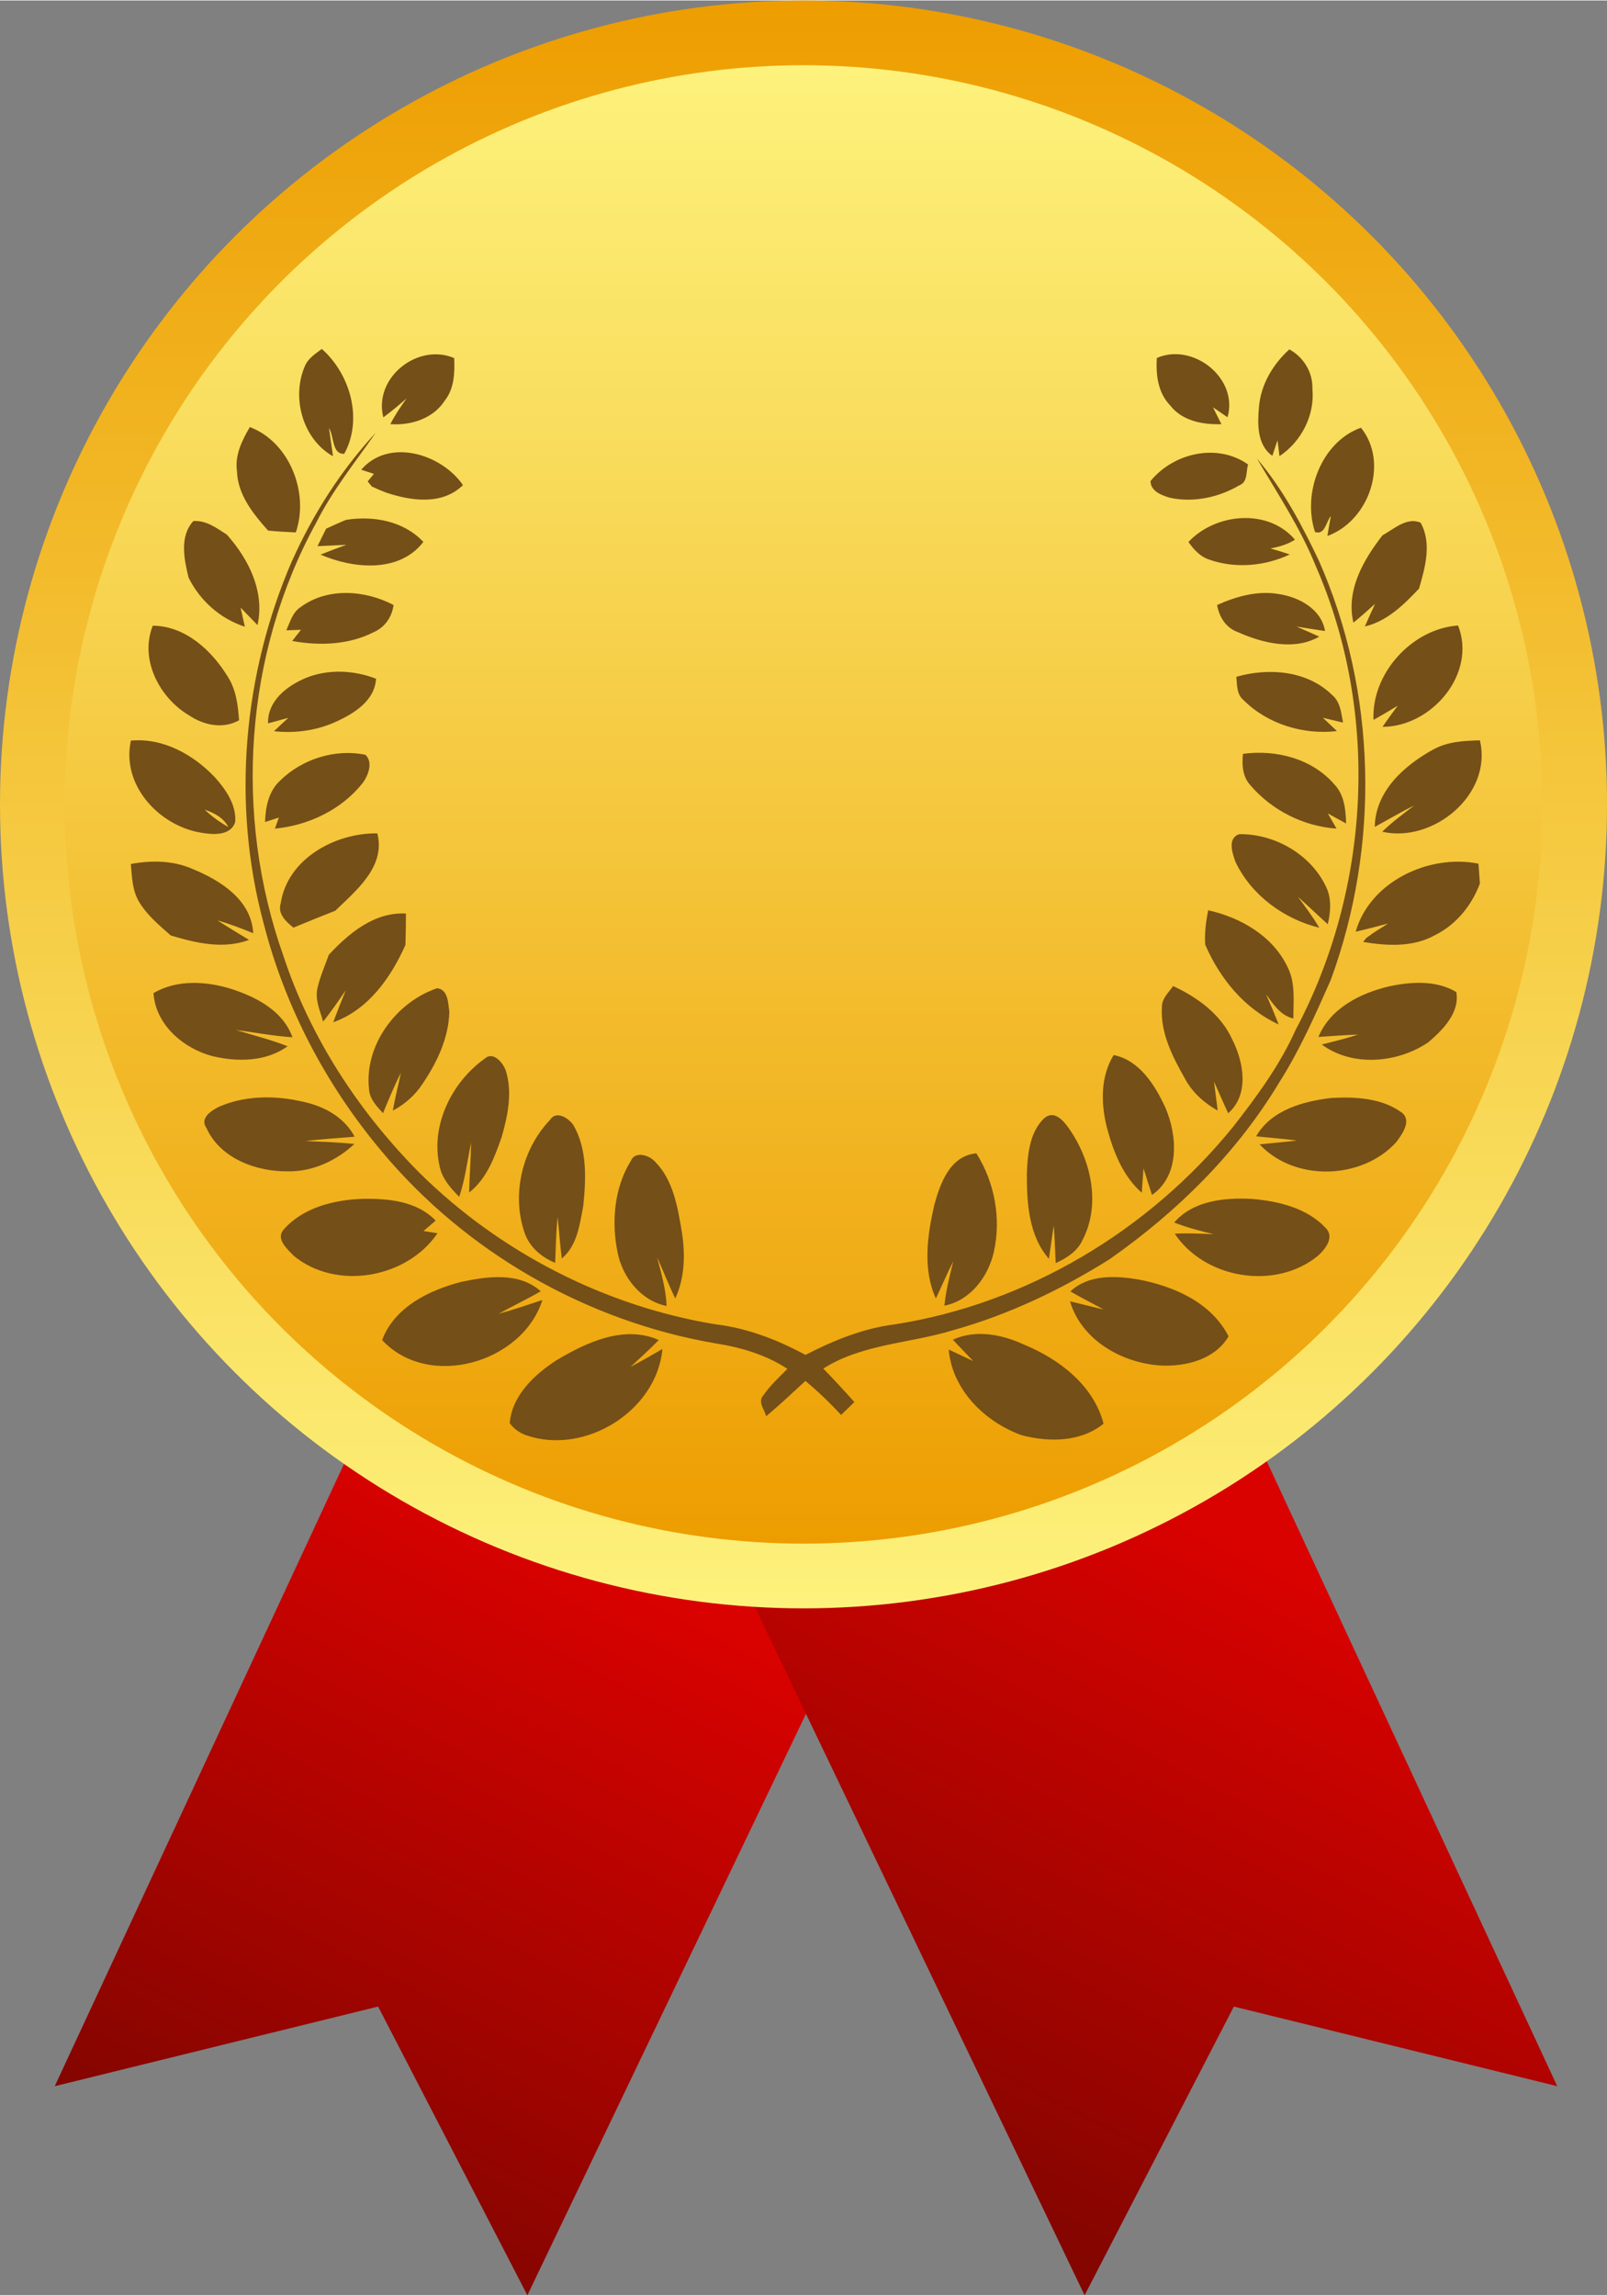
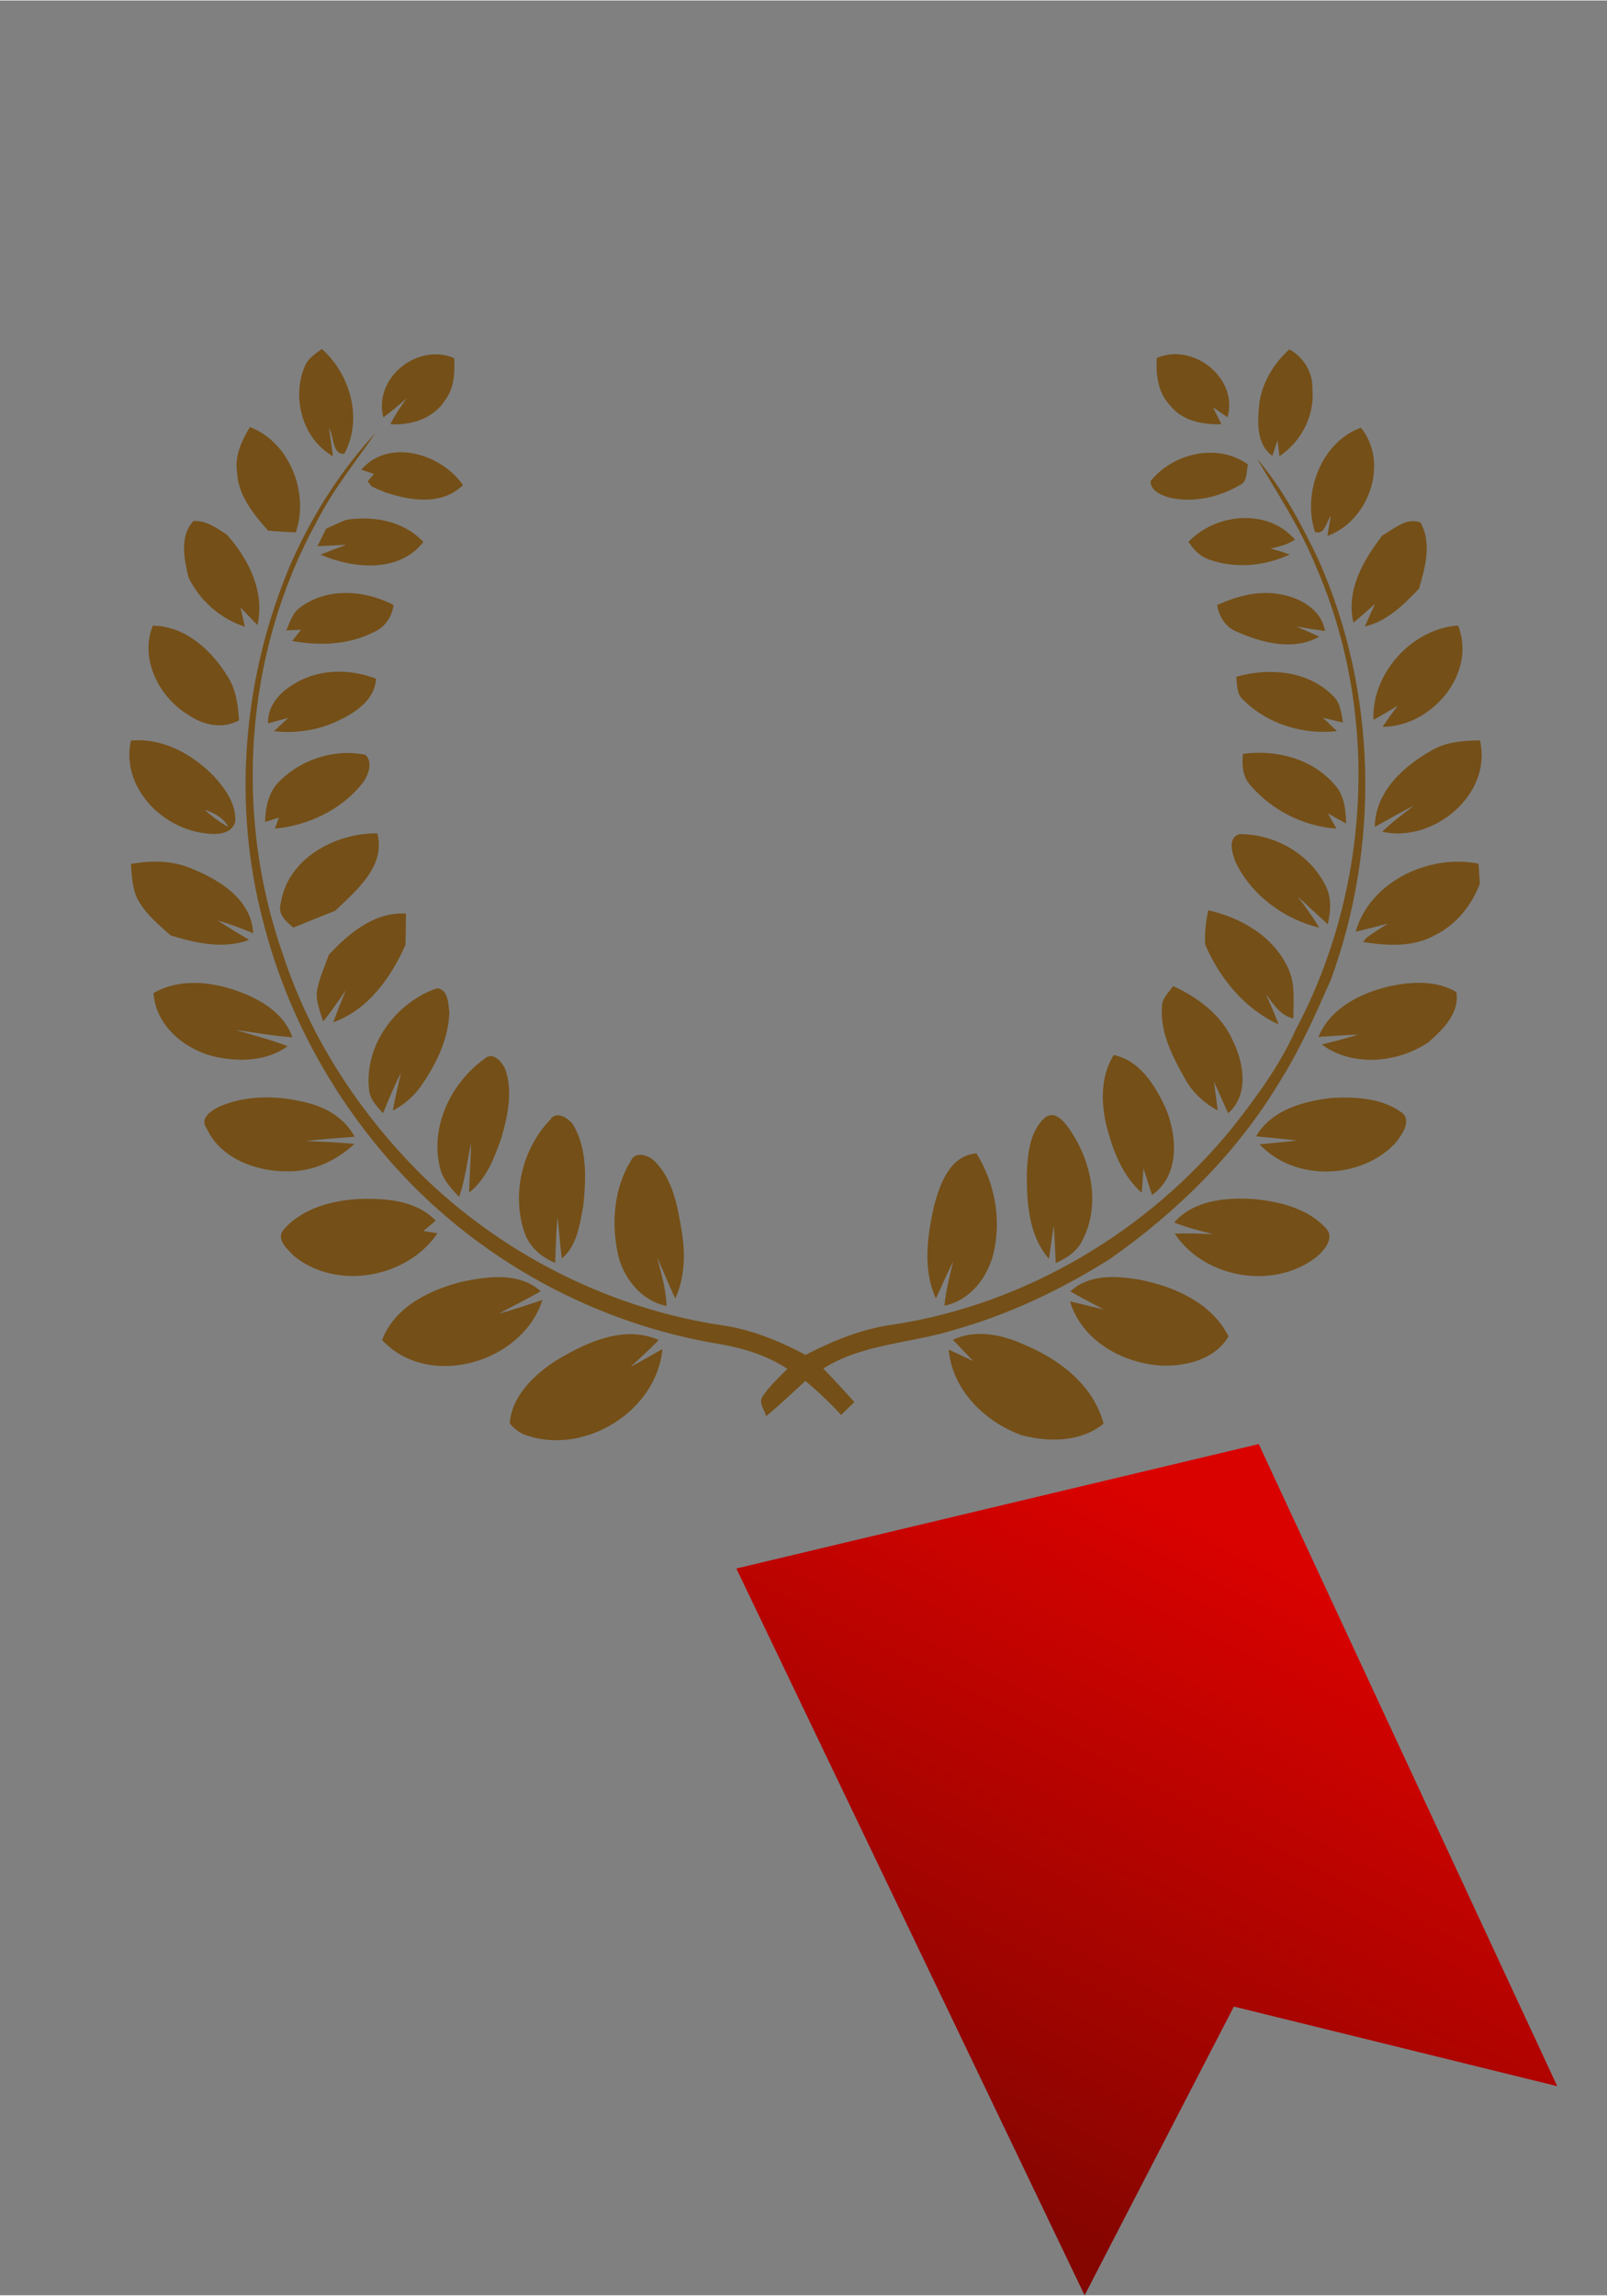
<svg xmlns="http://www.w3.org/2000/svg" xmlns:xlink="http://www.w3.org/1999/xlink" xml:space="preserve" width="0.991in" height="1.415in" style="shape-rendering:geometricPrecision; text-rendering:geometricPrecision; image-rendering:optimizeQuality; fill-rule:evenodd; clip-rule:evenodd" viewBox="0 0 438.95 626.49">
  <rect x="0" y="0" width="438.95" height="626.49" fill="#808080" stroke="none" />
  <defs>
    <style type="text/css">  .fil4 {fill:#744F17;fill-rule:nonzero} .fil2 {fill:url(#id0)} .fil3 {fill:url(#id1)} .fil0 {fill:url(#id2)} .fil1 {fill:url(#id3)}  </style>
    <linearGradient id="id0" gradientUnits="userSpaceOnUse" x1="219.48" y1="0" x2="219.48" y2="438.95">
      <stop offset="0" style="stop-opacity:1; stop-color:#ED9D00" />
      <stop offset="1" style="stop-opacity:1; stop-color:#FDF27C" />
    </linearGradient>
    <linearGradient id="id1" gradientUnits="userSpaceOnUse" xlink:href="#id0" x1="219.48" y1="421.29" x2="219.48" y2="17.66"> </linearGradient>
    <linearGradient id="id2" gradientUnits="userSpaceOnUse" x1="25.82" y1="570.77" x2="112.79" y2="400.9">
      <stop offset="0" style="stop-opacity:1; stop-color:#850500" />
      <stop offset="1" style="stop-opacity:1; stop-color:#D90200" />
    </linearGradient>
    <linearGradient id="id3" gradientUnits="userSpaceOnUse" xlink:href="#id2" x1="212" y1="570.77" x2="298.98" y2="400.9"> </linearGradient>
  </defs>
  <g id="Layer_x0020_1">
-     <polygon class="fil0" points="239.18,428.08 96.49,394.1 14.95,569.41 103.28,547.67 144.05,626.49 " />
    <polygon class="fil1" points="201.13,428.08 343.82,394.1 425.36,569.41 337.03,547.67 296.26,626.49 " />
-     <circle class="fil2" cx="219.48" cy="219.48" r="219.48" />
-     <circle class="fil3" cx="219.48" cy="219.48" r="201.81" />
    <g>
      <path class="fil4" d="M83.29 99.79c0.88,-2.11 2.87,-3.34 4.62,-4.66 7.79,6.9 11.29,19.22 6.12,28.63 -3.4,0.17 -2.74,-4.79 -4.17,-7.04 0.35,2.57 0.77,5.14 1.09,7.71 -8.32,-4.71 -11.4,-16.07 -7.66,-24.64zm268.89 -4.55c3.89,2.15 6.43,6.25 6.3,10.75 0.69,7.26 -2.99,14.38 -8.99,18.42 -0.13,-1.09 -0.39,-3.26 -0.54,-4.35 -0.47,1.42 -0.93,2.84 -1.41,4.25 -4.27,-3.01 -4.06,-8.86 -3.64,-13.49 0.55,-6.08 3.82,-11.52 8.29,-15.58zm-247.47 18.58c-2.77,-10.79 9.35,-20.45 19.35,-16.19 0.17,3.99 0.04,8.27 -2.55,11.58 -3.18,4.95 -9.24,6.85 -14.89,6.45 1.27,-2.47 2.83,-4.78 4.44,-7.03 -2.06,1.8 -4.15,3.56 -6.35,5.18zm211.28 -16.22c9.9,-4.32 22.35,5.53 19.31,16.18 -1.34,-0.9 -2.66,-1.81 -3.98,-2.72 0.77,1.53 1.54,3.08 2.31,4.61 -5.11,0.16 -10.73,-0.87 -14.03,-5.16 -3.34,-3.45 -3.89,-8.33 -3.62,-12.91zm-247.74 18.86c10.89,4.11 16.25,18.05 12.55,28.76 -2.53,-0.13 -5.05,-0.24 -7.57,-0.5 -4.07,-4.57 -8.29,-9.76 -8.5,-16.2 -0.62,-4.37 1.36,-8.41 3.52,-12.06zm290.95 28.65c-3.53,-10.55 1.68,-24.58 12.54,-28.48 7.78,9.66 2.13,25.49 -9.16,29.56 0.29,-1.83 0.61,-3.64 0.94,-5.45 -1.3,1.57 -1.6,5.28 -4.32,4.37zm-279.36 7.75c5.7,-12.69 13.3,-24.63 22.78,-34.83 -5.62,8.05 -11.82,15.74 -16.26,24.56 -19.6,35.73 -22.57,79.84 -8.98,118.15 7.37,22.46 20.7,42.76 37.33,59.45 21.89,21.58 50.49,36.28 80.83,41.24 8.67,1.03 16.83,4.23 24.47,8.33 7.69,-3.94 15.77,-7.26 24.39,-8.33 36.04,-5.63 69.34,-25.54 92.28,-53.76 6.51,-8.32 12.87,-16.91 17.21,-26.62 20.51,-38.57 23.05,-86.58 5.48,-126.72 -4.19,-10.37 -10.39,-19.67 -16.02,-29.25 7.05,8.29 12.21,18 16.87,27.79 15.88,35.91 16.78,77.8 3.25,114.59 -4.22,9.51 -8.42,19.07 -14.01,27.85 -11.54,19.25 -27.85,35.32 -46.15,48.17 -0.08,0.05 -0.24,0.16 -0.32,0.22 -13.29,8.33 -27.6,15.13 -42.76,19.35 -11.75,3.6 -24.7,3.7 -35.35,10.44 2.9,2.99 5.72,6.03 8.49,9.15 -1.21,1.17 -2.41,2.33 -3.62,3.51 -3.05,-3.29 -6.3,-6.41 -9.75,-9.28 -3.54,3.25 -7.03,6.56 -10.73,9.63 -0.44,-1.83 -2.35,-3.87 -0.8,-5.65 1.86,-2.73 4.32,-4.94 6.61,-7.29 -5.94,-3.89 -12.81,-5.88 -19.77,-6.97 -35.31,-6.08 -68.27,-24.99 -91.18,-52.56 -15.09,-17.96 -26.26,-39.27 -32.1,-62.01 -8.81,-32.7 -5.66,-68.14 7.78,-99.14zm18.82 -24.75c7.54,-8.76 21.91,-4.37 27.8,4.2 -5.75,5.59 -14.24,4.3 -21.13,1.99 -1.28,-0.49 -2.54,-1.03 -3.77,-1.62 -0.28,-0.35 -0.85,-1.03 -1.13,-1.38 0.42,-0.52 1.28,-1.54 1.71,-2.06 -1.16,-0.38 -2.32,-0.75 -3.48,-1.14zm215.61 3.09c6.26,-7.68 18.26,-10.47 26.64,-4.53 -0.6,1.94 -0.04,4.79 -2.35,5.67 -5.65,3.32 -12.58,4.83 -19.04,3.41 -2.23,-0.68 -5.24,-1.77 -5.26,-4.56zm-261.46 10.93c3.46,-0.29 6.41,1.93 9.16,3.7 5.95,6.67 10.4,15.54 8.37,24.69 -1.56,-1.58 -3.09,-3.19 -4.63,-4.78 0.39,1.74 0.79,3.47 1.17,5.22 -6.72,-2.18 -12.25,-7.09 -15.37,-13.4 -1.22,-4.96 -2.53,-11.28 1.3,-15.43zm36.28 2.07c1.81,-0.83 3.6,-1.66 5.45,-2.41 7.51,-1.17 15.71,0.3 21.1,6.02 -6.56,8.58 -19.21,7.32 -28.08,3.47 2.34,-0.95 4.68,-1.82 7.04,-2.67 -2.62,0.13 -5.24,0.25 -7.87,0.36 0.78,-1.59 1.57,-3.18 2.36,-4.78zm235.53 3.63c7.4,-7.88 21.73,-9.28 29.1,-0.62 -2.04,1.3 -4.36,1.96 -6.71,2.38 1.77,0.5 3.54,1.05 5.29,1.65 -6.84,3.21 -14.93,3.92 -22.09,1.37 -2.42,-0.81 -4.17,-2.75 -5.59,-4.78zm53.02 -1.82c3.1,-1.71 6.61,-5.03 10.38,-3.47 3.15,5.63 1.26,12.26 -0.42,18.03 -4.18,4.4 -8.67,8.88 -14.79,10.33 0.9,-2.08 1.84,-4.13 2.79,-6.18 -1.94,1.75 -3.89,3.49 -5.92,5.14 -2.07,-8.85 2.72,-17.12 7.95,-23.85zm-295.52 19.59c7.34,-5.41 17.61,-4.66 25.38,-0.56 -0.43,3.24 -2.35,6.08 -5.4,7.4 -6.85,3.5 -14.83,3.77 -22.28,2.42 0.79,-1.03 1.59,-2.05 2.41,-3.05 -1.01,0.04 -3.02,0.11 -4.02,0.14 1.02,-2.26 1.7,-4.92 3.91,-6.35zm250.33 -0.56c5.26,-2.36 11.06,-3.99 16.87,-2.99 5.51,0.84 11.61,4.08 12.61,10.09 -2.61,-0.37 -5.2,-0.8 -7.79,-1.22 2.07,0.91 4.15,1.81 6.21,2.75 -6.82,3.92 -15.54,1.77 -22.32,-1.27 -3.22,-1.17 -5.01,-4.13 -5.58,-7.36zm-290.71 5.64c8.92,0.1 16.07,6.73 20.47,13.92 2.29,3.54 2.79,7.79 3.09,11.9 -4.37,2.48 -9.63,1.36 -13.62,-1.31 -8.11,-4.78 -13.65,-15.3 -9.94,-24.52zm333.43 25.72c-0.58,-12.66 10.49,-24.89 23.1,-25.76 5.18,13.15 -7.22,27.65 -20.63,27.66 1.33,-1.96 2.74,-3.87 4.15,-5.77 -2.18,1.32 -4.38,2.63 -6.62,3.87zm-291.63 -11.46c6.14,-2.45 13.07,-2.14 19.18,0.23 -0.4,6.03 -5.93,9.43 -10.88,11.71 -5.3,2.42 -11.22,3.26 -17,2.61 1.28,-1.23 2.6,-2.44 3.92,-3.65 -1.86,0.5 -3.7,1.02 -5.54,1.51 -0.17,-6.19 5.2,-10.24 10.33,-12.4zm254.17 -0.31c8.83,-2.5 19.25,-1.74 26.1,4.92 2.29,1.86 2.54,4.91 3.03,7.59 -1.83,-0.43 -3.66,-0.87 -5.5,-1.32 1.28,1.21 2.58,2.41 3.84,3.64 -9.14,1.07 -18.95,-1.89 -25.52,-8.47 -1.92,-1.57 -1.72,-4.14 -1.96,-6.37zm-301.96 17.43c8.84,-0.81 17.09,3.83 22.99,10.06 2.96,3.34 5.81,7.41 5.52,12.09 -1.2,4.01 -6.31,3.54 -9.57,2.95 -11.41,-2.01 -21.57,-13.04 -18.94,-25.1l0 0zm20.15 18.86c1.96,1.83 4.13,3.42 6.48,4.74 -1.33,-2.55 -3.87,-3.87 -6.48,-4.74zm335.65 -16.45c3.85,-2.17 8.36,-2.35 12.68,-2.49 3.54,14.74 -12.76,28.15 -26.68,24.95 2.71,-2.63 5.75,-4.89 8.75,-7.16 -3.68,1.8 -7.18,3.9 -10.79,5.84 0.17,-9.78 8.09,-16.79 16.03,-21.15zm-314.91 8.39c5.97,-5.8 14.97,-8.63 23.16,-6.93 2.2,2.01 0.78,5.74 -0.81,7.79 -5.75,7.23 -14.78,11.51 -23.89,12.37 0.26,-0.75 0.8,-2.26 1.07,-3.02 -1.26,0.41 -2.51,0.81 -3.77,1.22 0.13,-4.15 0.99,-8.55 4.25,-11.43zm262.88 -7.18c9.05,-1.23 18.9,1.29 25.01,8.39 2.68,2.84 3.06,6.88 3.15,10.61 -1.68,-0.9 -3.33,-1.83 -4.98,-2.74 0.79,1.38 1.59,2.75 2.37,4.15 -8.97,-0.63 -17.61,-4.96 -23.47,-11.78 -2.2,-2.35 -2.41,-5.6 -2.08,-8.63zm-262.83 40.72c1.9,-12.15 14.92,-19.17 26.38,-19.02 2.31,9.05 -5.72,15.54 -11.48,21.12 -3.82,1.51 -7.64,3.03 -11.44,4.62 -2.06,-1.66 -4.38,-3.74 -3.46,-6.72zm260.76 -11.27c-0.84,-2.37 -2.23,-6.47 1.07,-7.53 9.59,-0.11 19.32,5.4 23.56,14.1 1.71,3.27 1.41,7.03 0.6,10.5 -2.74,-2.5 -5.44,-5.06 -8.2,-7.54 2.07,2.74 4.12,5.52 5.88,8.48 -9.69,-2.37 -18.61,-8.92 -22.91,-18.01zm-301.71 0.61c5.69,-1.04 11.67,-0.98 17.03,1.44 7.52,3.08 15.95,8.45 16.39,17.47 -3.2,-1.32 -6.42,-2.56 -9.74,-3.5 2.83,1.84 5.72,3.57 8.61,5.32 -7.08,2.61 -14.45,0.86 -21.38,-1.21 -3.16,-2.79 -6.49,-5.54 -8.67,-9.21 -1.87,-3.1 -1.92,-6.81 -2.24,-10.31zm334.56 18.49c3.9,-13.72 20.1,-21.28 33.54,-18.57 0.12,1.8 0.25,3.6 0.39,5.41 -2.23,6 -6.5,11.26 -12.3,14.12 -5.97,3.33 -13.1,2.92 -19.61,1.83 0.22,-0.28 0.66,-0.81 0.89,-1.08 1.9,-1.45 3.95,-2.68 5.97,-3.95 -2.96,0.78 -5.91,1.56 -8.88,2.24zm-40.29 -5.85c8.88,1.96 17.71,7.05 21.71,15.55 2.19,4.33 1.54,9.32 1.56,14 -3.52,-0.81 -5.48,-3.92 -7.47,-6.63 1.2,2.73 2.37,5.48 3.47,8.26 -9.32,-4.29 -16.06,-12.5 -20.07,-21.78 -0.24,-3.16 0.2,-6.31 0.8,-9.4zm-240.2 12.16c5.48,-5.89 12.48,-11.75 21.07,-11.27 0,2.85 -0.05,5.71 -0.13,8.57 -3.99,8.93 -10.14,17.71 -19.74,21.12 1.1,-2.95 2.26,-5.84 3.44,-8.75 -1.98,2.92 -4,5.81 -6.18,8.57 -0.85,-2.98 -2.32,-6.1 -1.53,-9.26 0.73,-3.09 2.01,-6.01 3.08,-8.99zm-47.88 10.44c6.5,-3.76 14.44,-3.26 21.38,-1.09 6.83,2.24 14,5.96 16.57,13.16 -5.2,-0.35 -10.32,-1.31 -15.48,-2.01 4.73,1.47 9.56,2.65 14.17,4.46 -5.92,4.25 -13.65,4.32 -20.49,2.71 -7.97,-2.1 -15.58,-8.53 -16.15,-17.23zm318.2 11.98c3.24,-7.87 11.49,-11.97 19.35,-13.82 6.01,-1.28 12.82,-1.71 18.31,1.56 0.99,5.67 -3.71,10.36 -7.66,13.73 -8.38,5.66 -20.68,6.8 -29.08,0.6 3.32,-0.85 6.66,-1.65 9.93,-2.72 -3.63,0.12 -7.22,0.42 -10.84,0.65zm-259.33 14.29c-1.35,-12.05 7.41,-23.8 18.61,-27.59 3,0.35 2.99,4.07 3.33,6.41 -0.17,7.18 -3.41,13.94 -7.39,19.79 -2.01,3.05 -4.81,5.51 -8.05,7.21 0.62,-3.47 1.46,-6.88 2.22,-10.32 -1.84,3.58 -3.36,7.3 -4.9,11.03 -1.69,-1.88 -3.65,-3.84 -3.82,-6.53zm216.58 -22.37c-0.08,-2.37 1.81,-4.02 3.05,-5.81 6.75,3.1 13.16,7.82 16.26,14.79 3.06,6.14 4.57,14.86 -1.21,19.93 -1.34,-2.87 -2.59,-5.78 -3.89,-8.67 0.33,2.65 0.71,5.28 1.02,7.94 -3.69,-2.06 -6.91,-4.94 -8.92,-8.68 -3.36,-5.95 -6.76,-12.46 -6.31,-19.5zm-185.05 14.07c2.3,-2.2 4.96,0.93 5.77,3.05 1.96,5.95 0.61,12.43 -1.08,18.3 -1.92,5.52 -4.1,11.43 -8.88,15.13 0.1,-4.55 0.48,-9.09 0.54,-13.64 -1.03,4.96 -1.62,10.01 -3.24,14.82 -2.31,-2.32 -4.61,-4.89 -5.32,-8.18 -2.65,-11.14 3.17,-23.01 12.21,-29.49zm171.87 -1.05c7.09,1.44 11.29,8.24 14.12,14.34 3.28,7.65 4.02,18.53 -3.65,23.86 -0.81,-2.42 -1.57,-4.85 -2.32,-7.28 -0.17,2.22 -0.31,4.44 -0.48,6.67 -5.28,-4.63 -7.85,-11.45 -9.59,-18.07 -1.58,-6.49 -1.69,-13.67 1.93,-19.53zm-243.89 13.91c7.65,-3.17 16.4,-2.84 24.28,-0.71 5.06,1.4 9.77,4.36 12.28,9.1 -4.49,0.37 -8.99,0.67 -13.47,1.17 4.48,0.2 8.96,0.35 13.42,0.8 -4.91,4.55 -11.33,7.57 -18.1,7.48 -8.67,0.12 -18.55,-3.47 -22.34,-11.85 -1.99,-2.81 1.71,-5.01 3.93,-6zm282.79 8.29c4.15,-7.2 12.85,-9.57 20.55,-10.48 6.51,-0.35 13.71,-0.01 19.18,3.94 2.91,2.19 0.16,5.94 -1.42,8.09 -9.32,10.32 -27.74,10.92 -37.35,0.63 3.4,-0.36 6.81,-0.61 10.21,-1.04 -3.72,-0.47 -7.45,-0.78 -11.17,-1.15zm-192.82 -4.55c1.7,-2.62 5.09,-0.4 6.37,1.53 3.8,6.63 3.42,14.7 2.66,22.06 -0.96,5.04 -1.66,10.81 -5.85,14.3 -0.5,-3.76 -0.74,-7.56 -1.15,-11.33 -0.43,4.17 -0.5,8.35 -0.67,12.52 -3.86,-1.57 -7.16,-4.45 -8.45,-8.5 -3.47,-10.43 -0.48,-22.69 7.1,-30.58zm134.96 -0.41c2.79,-2.37 5.32,0.78 6.85,2.96 5.99,8.61 8.63,20.64 3.61,30.29 -1.41,3.1 -4.35,4.96 -7.33,6.31 -0.18,-3.41 -0.27,-6.84 -0.53,-10.24 -0.49,3.02 -0.87,6.03 -1.33,9.06 -5.53,-6.31 -6.05,-15.24 -6.03,-23.24 0.21,-5.24 0.74,-11.31 4.76,-15.15zm-112.96 11.73c1.18,-2.93 5.08,-1.63 6.7,0.2 4.93,5.02 6.12,12.32 7.24,18.97 0.98,6.13 0.88,12.61 -1.78,18.33 -1.77,-3.71 -3.27,-7.53 -4.97,-11.27 1.15,4.37 2.44,8.75 2.61,13.31 -7.04,-1.44 -12.07,-7.84 -13.4,-14.68 -1.69,-8.32 -0.91,-17.52 3.59,-24.87zm82.84 12.27c1.62,-6.02 4.26,-13.73 11.57,-14.4 5.03,7.95 6.84,17.88 4.74,27.05 -1.56,6.73 -6.41,13.14 -13.47,14.54 0.42,-4.11 1.43,-8.11 2.42,-12.1 -1.7,3.32 -3.14,6.76 -4.75,10.12 -3.6,-7.88 -2.36,-17 -0.5,-25.19zm-177.76 6.55c5.32,-6.17 13.87,-8.26 21.7,-8.53 6.98,-0.12 14.82,0.6 19.94,5.95 -1.1,0.95 -2.21,1.88 -3.32,2.83 0.96,0.16 2.86,0.47 3.82,0.62 -8.38,12.32 -27.67,15.73 -39.3,6.12 -1.65,-1.76 -4.86,-4.45 -2.84,-6.99zm243.37 -2.07c5.27,-6.06 13.91,-6.85 21.42,-6.43 7.15,0.63 14.92,2.5 19.98,7.94 2.51,2.55 -0.22,5.89 -2.26,7.68 -11.6,9.36 -30.74,6.21 -38.99,-6.13 3.54,-0.21 7.1,0 10.66,0.14 -3.66,-0.88 -7.3,-1.81 -10.81,-3.2zm-194.5 16.16c7.09,-1.48 15.6,-2.64 21.47,2.61 -3.75,2.17 -7.66,4.03 -11.45,6.13 4.02,-1.07 7.95,-2.47 11.91,-3.74 -5.48,17.21 -31.1,24.58 -43.79,10.93 3.45,-9.11 12.99,-13.68 21.85,-15.94zm166.14 2.66c4.96,-4.68 12.32,-4.3 18.56,-3.27 9.7,1.84 19.94,6.27 24.65,15.53 -3.74,6.35 -11.7,8.3 -18.6,7.96 -10.51,-0.68 -21.59,-6.92 -24.71,-17.53 3.08,0.72 6.12,1.54 9.21,2.24 -3.04,-1.65 -6.12,-3.21 -9.11,-4.93zm-140.05 18.6c8.12,-4.81 18.25,-9.47 27.62,-5.34 -2.47,2.55 -5.13,4.92 -7.72,7.35 2.96,-1.56 5.82,-3.26 8.72,-4.89 -1.57,16.95 -21.15,29.02 -37.11,23.58 -1.82,-0.62 -3.44,-1.77 -4.6,-3.31 0.61,-7.67 6.93,-13.5 13.09,-17.4zm107.96 -5.42c6.27,-2.89 13.45,-1.43 19.48,1.35 9.58,3.96 18.95,11.09 21.67,21.57 -6.25,5.09 -14.96,5.09 -22.39,3.14 -10.03,-3.63 -18.94,-12.33 -19.9,-23.37 2.24,1.02 4.45,2.1 6.69,3.14 -1.84,-1.95 -3.72,-3.87 -5.56,-5.83z" />
    </g>
  </g>
</svg>